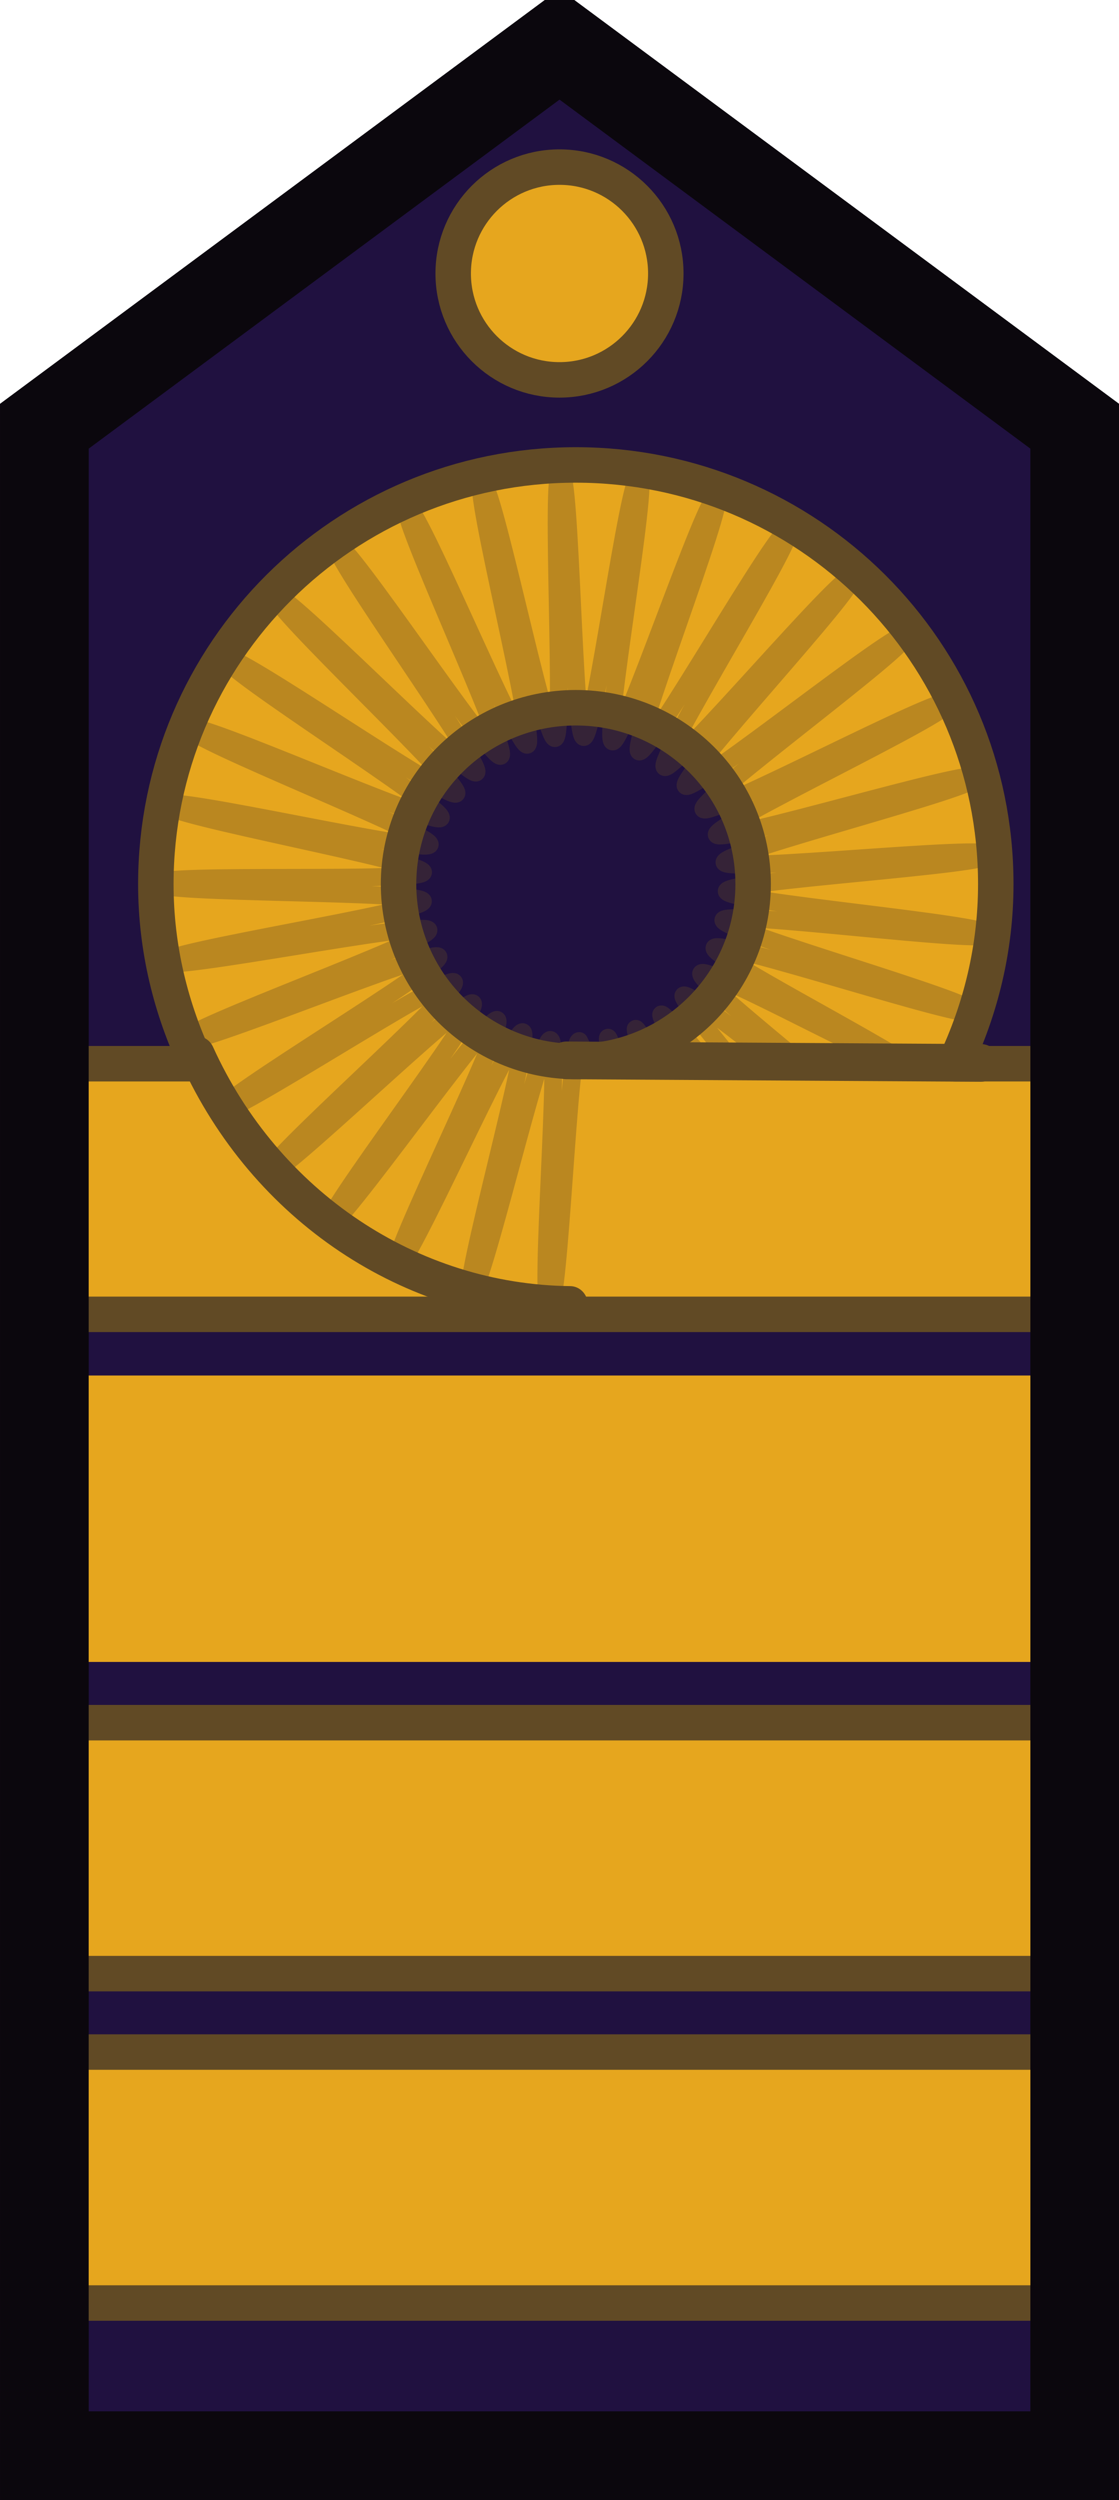
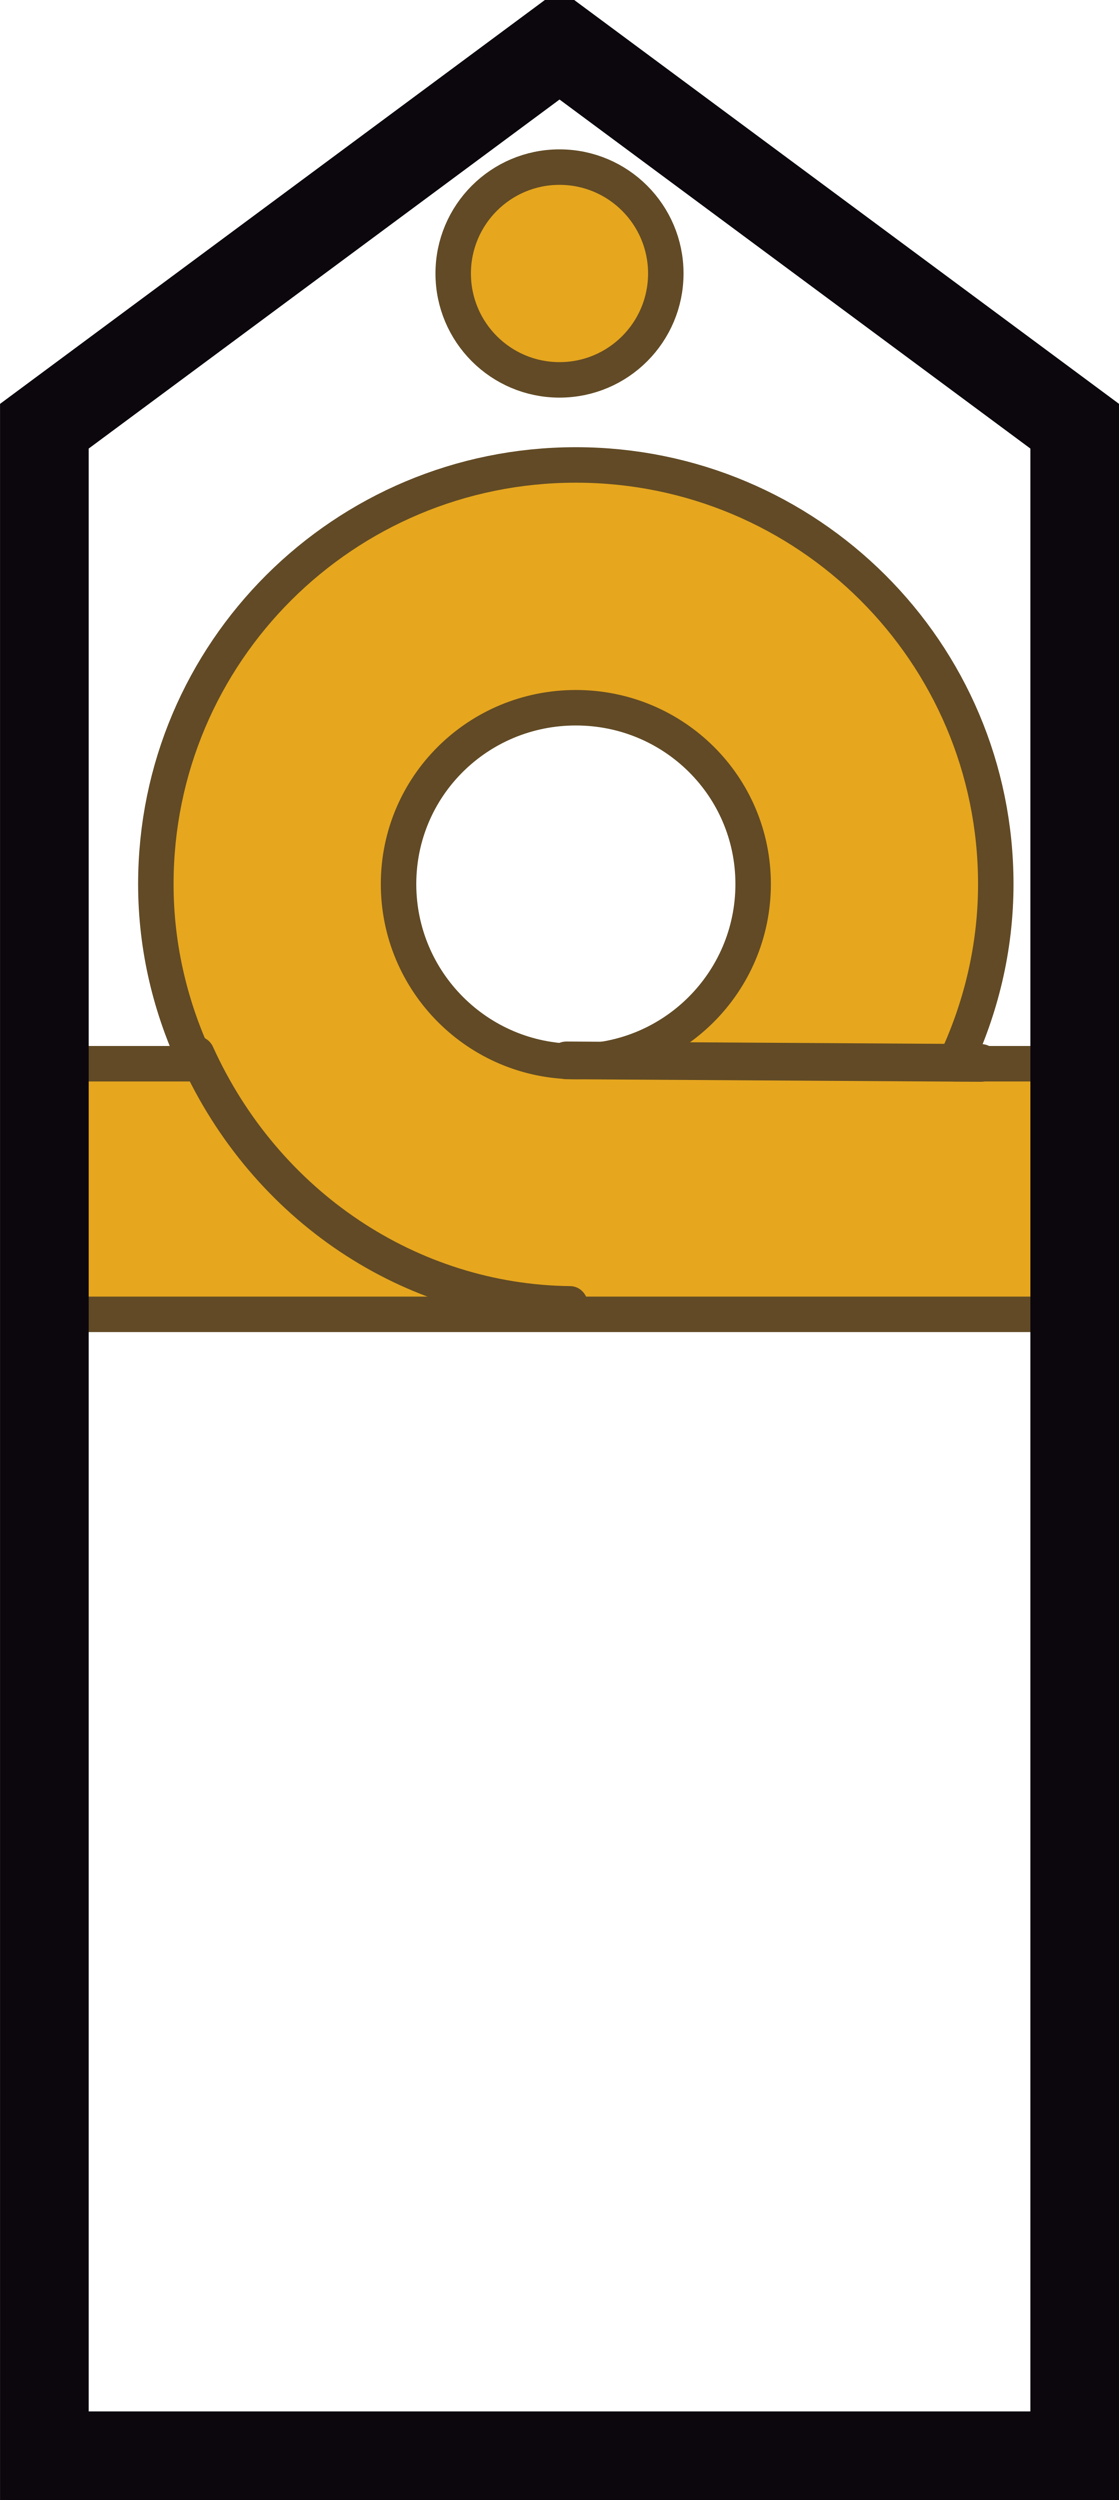
<svg xmlns="http://www.w3.org/2000/svg" xmlns:ns1="http://www.inkscape.org/namespaces/inkscape" xmlns:ns2="http://sodipodi.sourceforge.net/DTD/sodipodi-0.dtd" width="31.558" height="70.455" id="svg6013" version="1.1" ns1:version="0.47 r22583" ns2:docname="New document 85">
  <defs id="defs6015">
    <ns1:perspective ns2:type="inkscape:persp3d" ns1:vp_x="0 : 526.18109 : 1" ns1:vp_y="0 : 1000 : 0" ns1:vp_z="744.09448 : 526.18109 : 1" ns1:persp3d-origin="372.04724 : 350.78739 : 1" id="perspective6021" />
    <ns1:perspective id="perspective5997" ns1:persp3d-origin="0.5 : 0.33333333 : 1" ns1:vp_z="1 : 0.5 : 1" ns1:vp_y="0 : 1000 : 0" ns1:vp_x="0 : 0.5 : 1" ns2:type="inkscape:persp3d" />
  </defs>
  <ns2:namedview id="base" pagecolor="#ffffff" bordercolor="#666666" borderopacity="1.0" ns1:pageopacity="0.0" ns1:pageshadow="2" ns1:zoom="0.35" ns1:cx="15.77875" ns1:cy="35.227267" ns1:document-units="px" ns1:current-layer="layer1" showgrid="false" ns1:window-width="595" ns1:window-height="484" ns1:window-x="0" ns1:window-y="49" ns1:window-maximized="0" />
  <g ns1:label="Layer 1" ns1:groupmode="layer" id="layer1" transform="translate(-359.221,-497.135)">
    <g id="g11759" transform="matrix(0,-1,1,0,157.366,778.039)">
-       <path style="fill:#201140;fill-opacity:1;stroke:#0b070d;stroke-width:2.5;stroke-linecap:butt;stroke-linejoin:miter;stroke-miterlimit:4;stroke-opacity:1;stroke-dasharray:none" d="m 211.7,203.106 57.193,0 10.762,14.529 -10.762,14.529 -57.193,-2e-5 0,-29.057 z" id="path6314" ns2:nodetypes="cccccc" />
-       <rect style="color:#000000;fill:#e6a61e;fill-opacity:1;fill-rule:nonzero;stroke:#614a25;stroke-width:1;stroke-linecap:round;stroke-linejoin:round;stroke-miterlimit:4;stroke-opacity:1;stroke-dasharray:none;stroke-dashoffset:0;marker:none;visibility:visible;display:inline;overflow:visible;enable-background:accumulate" id="rect6316" width="7.072" height="28.289" x="216.005" y="203.644" />
-       <rect y="203.644" x="234.57" height="28.289" width="7.072" id="rect6318" style="color:#000000;fill:#e6a61e;fill-opacity:1;fill-rule:nonzero;stroke:#e6a61e;stroke-width:1;stroke-linecap:round;stroke-linejoin:round;stroke-miterlimit:4;stroke-opacity:1;stroke-dasharray:none;stroke-dashoffset:0;marker:none;visibility:visible;display:inline;overflow:visible;enable-background:accumulate" />
-       <rect style="color:#000000;fill:#e6a61e;fill-opacity:1;fill-rule:nonzero;stroke:#614a25;stroke-width:1;stroke-linecap:round;stroke-linejoin:round;stroke-miterlimit:4;stroke-opacity:1;stroke-dasharray:none;stroke-dashoffset:0;marker:none;visibility:visible;display:inline;overflow:visible;enable-background:accumulate" id="rect6320" width="7.072" height="28.289" x="225.287" y="203.644" />
      <path ns2:type="arc" style="color:#000000;fill:#e6a61e;fill-opacity:1;fill-rule:nonzero;stroke:#614a25;stroke-width:1;stroke-linecap:round;stroke-linejoin:round;stroke-miterlimit:4;stroke-opacity:1;stroke-dasharray:none;stroke-dashoffset:0;marker:none;visibility:visible;display:inline;overflow:visible;enable-background:accumulate" id="path6324" ns2:cx="267.20584" ns2:cy="218.32629" ns2:rx="2.9979942" ns2:ry="2.9979942" d="m 270.204,218.326 c 0,1.656 -1.342,2.998 -2.998,2.998 -1.656,0 -2.998,-1.342 -2.998,-2.998 0,-1.656 1.342,-2.998 2.998,-2.998 1.656,0 2.998,1.342 2.998,2.998 z" transform="translate(5.991,-0.692)" />
      <g id="g6831" transform="translate(-409.242,-78.967)">
-         <path id="path6833" d="m 653.108,282.624 0,28.281 7.062,0 0,-3.156 c 1.538,0.73 3.248,1.156 5.062,1.156 6.538,0 11.812,-5.306 11.812,-11.844 0,-6.538 -5.274,-11.844 -11.812,-11.844 -1.815,0 -3.525,0.426 -5.062,1.156 l 0,-3.75 -7.062,0 z m 12.125,9.438 c 2.76,0 4.969,2.24 4.969,5 0,2.76 -2.209,5 -4.969,5 -2.76,0 -5,-2.24 -5,-5 0,-2.76 2.24,-5 5,-5 z" style="color:#000000;fill:#e6a61e;fill-opacity:1;fill-rule:nonzero;stroke:#614a25;stroke-width:1;stroke-linecap:round;stroke-linejoin:round;stroke-miterlimit:4;stroke-opacity:1;stroke-dashoffset:0;marker:none;visibility:visible;display:inline;overflow:visible;enable-background:accumulate" />
-         <path style="opacity:0.33;color:#000000;fill:none;stroke:#614a25;stroke-width:0.5;stroke-linecap:round;stroke-linejoin:round;stroke-miterlimit:4;stroke-opacity:1;stroke-dashoffset:0;marker:none;visibility:visible;display:inline;overflow:visible;enable-background:accumulate" d="m 665.25,285.25 c -0.301,-0.004 -0.2,7.475 -0.5,7.5 -0.3,0.025 -1.423,-7.365 -1.719,-7.312 -0.296,0.053 1.196,7.388 0.906,7.469 -0.29,0.081 -2.813,-6.983 -3.094,-6.875 -0.281,0.108 2.613,7.022 2.344,7.156 -0.269,0.134 -4.088,-6.315 -4.344,-6.156 -0.255,0.159 3.864,6.411 3.625,6.594 -0.239,0.183 -5.186,-5.455 -5.406,-5.25 -0.221,0.205 5.013,5.557 4.812,5.781 -0.2,0.225 -6.103,-4.336 -6.281,-4.094 -0.178,0.243 5.966,4.523 5.812,4.781 -0.154,0.259 -6.84,-3.116 -6.969,-2.844 -0.129,0.272 6.727,3.28 6.625,3.562 -0.102,0.283 -7.3,-1.76 -7.375,-1.469 -0.075,0.291 7.203,1.953 7.156,2.25 -0.047,0.297 -7.482,-0.332 -7.5,-0.031 -0.018,0.3 7.459,0.543 7.469,0.844 l -0.781,0.375 0,0.5 c 0.184,-6.1e-4 0.867,-0.097 0.875,-0.062 0.008,0.037 -0.686,0.256 -0.875,0.344 l 0,0.75 c 0.301,-0.072 1.106,-0.355 1.125,-0.312 0.021,0.049 -0.797,0.503 -1.125,0.719 l 0,0.75 c 0.537,-0.267 1.492,-0.806 1.531,-0.75 0.048,0.069 -0.903,0.871 -1.531,1.438 l 0,0.75 c 0.909,-0.732 1.989,-1.635 2.062,-1.562 0.1,0.098 -0.986,1.472 -2.062,2.844 l 0,0.656 c 1.278,-1.534 2.553,-3.089 2.688,-3 0.214,0.142 -2.068,4.328 -2.688,5.812 l 0,0.219 c 0.811,-1.156 3.162,-5.758 3.406,-5.656 0.278,0.116 -2.1,7.224 -1.812,7.312 0.288,0.089 2.299,-7.123 2.594,-7.062 0.295,0.061 -0.705,7.467 -0.406,7.5 0.299,0.033 0.918,-7.41 1.219,-7.406 0.301,0.004 0.731,7.462 1.031,7.438 0.3,-0.025 -0.515,-7.447 -0.219,-7.5 0.296,-0.053 2.116,7.206 2.406,7.125 0.29,-0.081 -1.906,-7.236 -1.625,-7.344 0.281,-0.108 3.449,6.665 3.719,6.531 0.269,-0.134 -3.255,-6.747 -3,-6.906 0.255,-0.159 4.667,5.902 4.906,5.719 0.239,-0.183 -4.471,-6.014 -4.25,-6.219 0.221,-0.205 5.675,4.912 5.875,4.688 0.2,-0.225 -5.522,-5.039 -5.344,-5.281 0.178,-0.243 6.534,3.759 6.688,3.5 0.154,-0.259 -6.379,-3.947 -6.25,-4.219 0.129,-0.272 7.085,2.47 7.188,2.188 0.102,-0.283 -6.981,-2.646 -6.906,-2.938 0.075,-0.291 7.422,1.047 7.469,0.75 0.047,-0.297 -7.362,-1.262 -7.344,-1.562 0.018,-0.3 7.479,-0.356 7.469,-0.656 -0.01,-0.301 -7.461,0.142 -7.5,-0.156 -0.039,-0.298 7.286,-1.769 7.219,-2.062 -0.067,-0.293 -7.312,1.567 -7.406,1.281 -0.095,-0.286 6.84,-3.131 6.719,-3.406 -0.121,-0.275 -6.884,2.919 -7.031,2.656 -0.147,-0.263 6.109,-4.378 5.938,-4.625 -0.171,-0.247 -6.212,4.168 -6.406,3.938 -0.194,-0.23 5.184,-5.446 4.969,-5.656 -0.215,-0.211 -5.329,5.283 -5.562,5.094 -0.234,-0.189 4.063,-6.334 3.812,-6.5 -0.251,-0.166 -4.234,6.204 -4.5,6.062 -0.266,-0.141 2.809,-6.978 2.531,-7.094 -0.278,-0.116 -2.994,6.87 -3.281,6.781 -0.288,-0.089 1.42,-7.377 1.125,-7.438 -0.295,-0.061 -1.607,7.283 -1.906,7.25 -0.299,-0.033 -0.012,-7.496 -0.312,-7.5 z" id="path6835" ns2:nodetypes="csssssssssssssssscccsccsccsccsccsccsssssssssssssssssssssssssssssssssssssc" />
+         <path id="path6833" d="m 653.108,282.624 0,28.281 7.062,0 0,-3.156 c 1.538,0.73 3.248,1.156 5.062,1.156 6.538,0 11.812,-5.306 11.812,-11.844 0,-6.538 -5.274,-11.844 -11.812,-11.844 -1.815,0 -3.525,0.426 -5.062,1.156 l 0,-3.75 -7.062,0 z m 12.125,9.438 c 2.76,0 4.969,2.24 4.969,5 0,2.76 -2.209,5 -4.969,5 -2.76,0 -5,-2.24 -5,-5 0,-2.76 2.24,-5 5,-5 " style="color:#000000;fill:#e6a61e;fill-opacity:1;fill-rule:nonzero;stroke:#614a25;stroke-width:1;stroke-linecap:round;stroke-linejoin:round;stroke-miterlimit:4;stroke-opacity:1;stroke-dashoffset:0;marker:none;visibility:visible;display:inline;overflow:visible;enable-background:accumulate" />
        <path ns2:type="arc" style="color:#000000;fill:none;stroke:#614a25;stroke-width:1;stroke-linecap:round;stroke-linejoin:miter;stroke-miterlimit:4;stroke-opacity:1;stroke-dasharray:none;stroke-dashoffset:0;marker:none;visibility:visible;display:inline;overflow:visible;enable-background:accumulate" id="path6837" ns2:cx="665.25" ns2:cy="296.75" ns2:rx="11.75" ns2:ry="11.75" d="m 653.501,296.626 c 0.048,-4.492 2.653,-8.565 6.712,-10.491" transform="matrix(1.049,0,0,1.003,-32.144,-0.617)" ns2:start="3.152172" ns2:end="4.2692807" ns2:open="true" />
        <path style="fill:none;stroke:#614a25;stroke-width:1.062px;stroke-linecap:round;stroke-linejoin:miter;stroke-opacity:1" d="m 660.193,308.485 0.072,-11.688" id="path6839" ns2:nodetypes="cc" />
      </g>
      <path ns2:nodetypes="cccccc" id="path6326" d="m 211.7,203.106 57.193,0 10.762,14.529 -10.762,14.529 -57.193,-2e-5 0,-29.057 z" style="fill:none;stroke:#0b070d;stroke-width:2.5;stroke-linecap:butt;stroke-linejoin:miter;stroke-miterlimit:4;stroke-opacity:1;stroke-dasharray:none" />
    </g>
  </g>
</svg>